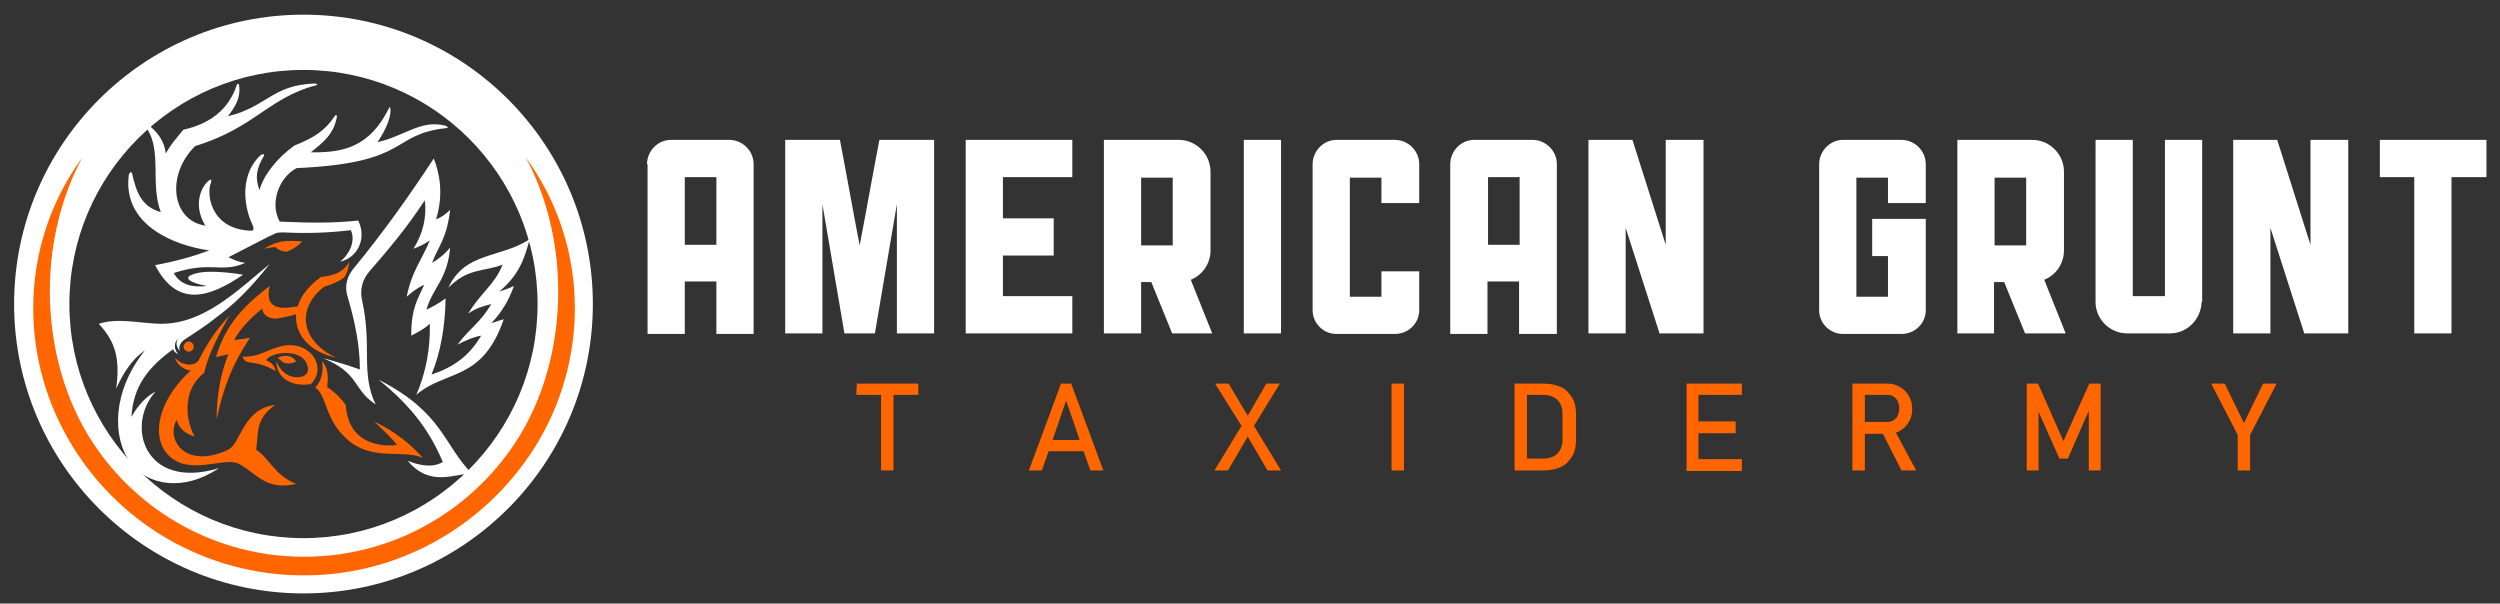
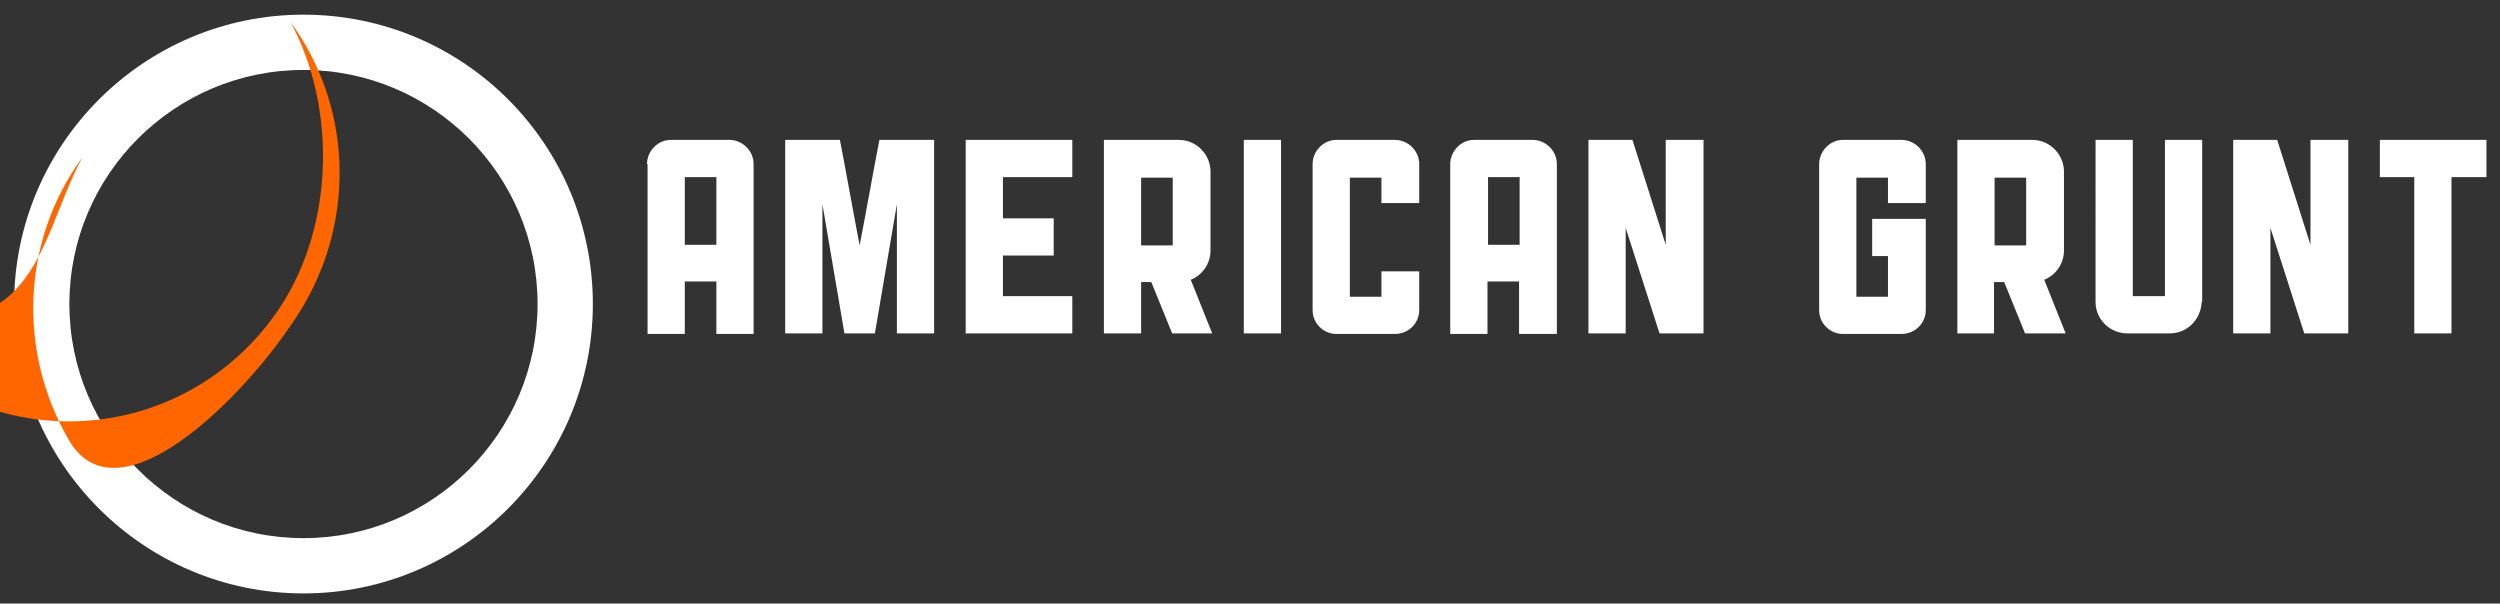
<svg xmlns="http://www.w3.org/2000/svg" version="1.1" id="American_Grunt_Taxidermy__x28_Primary_Logo_x29_" x="0px" y="0px" viewBox="0 0 443.2 107" style="enable-background:new 0 0 443.2 107;" xml:space="preserve">
  <rect x="0" y="0" width="443.2" height="107" fill="#333333" stroke="none" />
  <style type="text/css"> .st0{fill-rule:evenodd;clip-rule:evenodd;fill:#FF6600;} .st1{fill-rule:evenodd;clip-rule:evenodd;fill:#FFFFFF;} </style>
  <g>
-     <path class="st0" d="M330.6,74.8h4c0.4,0,0.8-0.1,1.1-0.3c0.3-0.2,0.6-0.5,0.7-0.8c0.2-0.4,0.3-0.8,0.3-1.3s-0.1-0.9-0.3-1.3 c-0.2-0.4-0.4-0.6-0.7-0.8c-0.3-0.2-0.7-0.3-1.1-0.3h-4V74.8z M300,68h1.1h7.7v2h-7.7v4.7h6.6v2.1h-6.6v4.6h7.7v2.1h-7.7H300h-1V68 H300z M270.7,70v11.3h2.8c1.1,0,2-0.3,2.6-0.9s0.9-1.4,0.9-2.5v-4.5c0-1.1-0.3-1.9-0.9-2.5s-1.5-0.9-2.6-0.9H270.7z M268.6,68h1.5 h0.7h2.7c1.2,0,2.3,0.2,3.2,0.6c0.9,0.4,1.5,1.1,2,1.9s0.7,1.8,0.7,3v4.4c0,1.2-0.2,2.2-0.7,3s-1.1,1.5-2,1.9s-1.9,0.6-3.2,0.6 h-2.7H270h-1.5V68H268.6z M248.9,83.4h-2.2V68h2.2V83.4z M221.2,73.7l3.3-5.7h2.4l-4.6,7.5l4.8,7.9h-2.4l-3.5-6l-3.5,6h-2.4 l4.8-7.9l-4.7-7.5h2.4L221.2,73.7z M192.1,80h-6.2l-1.2,3.4h-2.3l5.7-15.4h1.8l5.7,15.4h-2.3L192.1,80z M186.6,78h4.8l-2.4-7 L186.6,78z M151.9,68h10.9v2h-4.4v13.4h-2.2V70h-4.4L151.9,68L151.9,68z M398.9,77.1v6.3h-2.2v-6.3L392,68h2.4l3.4,7l3.4-7h2.4 L398.9,77.1z M370.4,68h2v15.4h-2.1V72.8l-3.7,8.5h-1.5l-3.7-8.3v10.4h-2.1V68h2l4.5,10.2L370.4,68z M336.1,76.7l3.6,6.7h-2.6 l-3.3-6.5h-3.2v6.5h-2.2V68h0.9h1.2h4c0.9,0,1.7,0.2,2.3,0.6c0.7,0.4,1.2,0.9,1.6,1.6s0.6,1.5,0.6,2.3c0,0.9-0.2,1.7-0.6,2.3 c-0.4,0.7-0.9,1.2-1.6,1.6C336.7,76.5,336.4,76.6,336.1,76.7z" />
    <path class="st1" d="M390.3,53.5c0,0.1,0,0.2,0,0.2c-0.2,3-2.6,5.4-5.6,5.4h-7.6c-3,0-5.5-2.4-5.6-5.4c0-0.1,0-0.1,0-0.2V24.8h6.6 v27.7h5.7V24.8h6.6v28.7H390.3z M365.9,44.4c0,2.4-1.5,4.4-3.5,5.2l3.8,9.5H359l-3.7-9.1h-1.8v9.1H347V24.8h6.6h6.7 c3.1,0,5.6,2.6,5.6,5.6L365.9,44.4L365.9,44.4z M353.6,43.5h5.6v-12h-5.6V43.5z M281.6,24.8h7.8l5.9,18.6c0-6.2,0-12.4,0-18.6h6.7 v34.3h-7.8l-6-18.7c0,6.2,0,12.5,0,18.7h-6.6V24.8z M257.1,29.1c0-2.3,1.9-4.3,4.2-4.3h10.4c2.3,0,4.3,1.9,4.3,4.3v30.1h-6.7v-9.3 h-5.6v9.3h-6.6L257.1,29.1L257.1,29.1z M269.4,43.4v-12h-5.6v12H269.4z M232.7,29.1c0-2.3,1.9-4.3,4.2-4.3h10.4 c2.3,0,4.3,1.9,4.3,4.3V36h-6.7v-4.5h-5.6v21.1h5.6v-4.5h6.7V55c0,2.3-1.9,4.2-4.3,4.2h-10.4c-2.3,0-4.2-1.9-4.2-4.2V29.1z M220.5,24.8h6.6v34.3h-6.6V24.8z M214.6,44.4c0,2.4-1.5,4.4-3.5,5.2l3.8,9.5h-7.1l-3.7-9.1h-1.8v9.1h-6.6V24.8h6.6h6.7 c3.1,0,5.6,2.6,5.6,5.6V44.4z M202.3,43.5h5.6v-12h-5.6V43.5z M171.2,24.8h18.9v6.6h-12.3v7.3h9v6.6h-9v7.2h12.3v6.6h-18.9V24.8z M139.2,24.8h9.7c1.2,6.2,2.3,12.5,3.5,18.7c1.2-6.2,2.3-12.5,3.5-18.7h9.7v34.3H159c0-7.6,0-15.3,0-22.9l-3.9,22.9h-2.7h-2.7 l-3.9-22.9c0,7.6,0,15.3,0,22.9h-6.6L139.2,24.8L139.2,24.8z M322.5,29.1c0-2.3,1.9-4.3,4.2-4.3h10.4c2.3,0,4.3,1.9,4.3,4.3V36 h-6.7v-4.5h-5.6v21.1h5.6v-7.2h-2.8v-6.6h9.5V55c0,2.3-1.9,4.2-4.3,4.2h-10.4c-2.3,0-4.2-1.9-4.2-4.2V29.1z M114.7,29.1 c0-2.3,1.9-4.3,4.2-4.3h10.4c2.3,0,4.3,1.9,4.3,4.3v30.1H127v-9.3h-5.6v9.3h-6.6V29.1H114.7z M127,43.4v-12h-5.6v12H127z M421.9,24.8h18.9v6.6h-6.2v27.7H428V31.4h-6.1V24.8z M395.9,24.8h7.8l5.9,18.6c0-6.2,0-12.4,0-18.6h6.7v34.3h-7.8l-6-18.7 c0,6.2,0,12.5,0,18.7h-6.6V24.8z" />
  </g>
  <g>
    <path class="st1" d="M53.8,12.4c22.9,0,41.5,18.6,41.5,41.5S76.7,95.4,53.8,95.4S12.3,76.8,12.3,53.9C12.3,31,30.9,12.4,53.8,12.4 M53.8,2.6c-28.3,0-51.3,23-51.3,51.3s23,51.3,51.3,51.3s51.3-23,51.3-51.3S82.2,2.6,53.8,2.6z" />
-     <path class="st0" d="M14.6,27.9C3.8,42.7,3.1,62.3,12.2,78c8.3,14.4,23.9,24,41.7,24s33.3-9.7,41.7-24c9.1-15.7,8.4-35.3-2.4-50.1 c8.2,15.2,7.7,36-1.8,50.5c-8,12.2-21.8,20.3-37.5,20.3s-29.5-8.1-37.5-20.3C6.9,63.8,6.4,43.1,14.6,27.9" />
-     <path class="st0" d="M40.7,55.9c-1.7,3-3.8,6.9-4.5,10.2c-3.6,2.7-3.6,7.7-1.7,11.3c-1.8-0.6-2.7-1.4-3.2-3c-2,3.9,1.9,8.8,9.2,5.3 c2.2-1.1,2.6-7.3,8.3-7.9c-3.7,2.5-2.9,5.2-3.4,7.9c2.8,2,3,4.3,7.1,6.1c-5.5,1.2-7-1.9-10.2-3.6c-2-1-6.4,1-9.9,0 c-5.7-1.7-6-9.7,1.4-16.5c-1-0.1-2.4-0.9-2.8-2.3c1.3,1.5,3.4,1.6,4.2,0.5C36.3,61.8,37.7,59.1,40.7,55.9 M61.9,46.4 c-0.9,1.8-2.8,2.5-5,2.7c-2.2,1.6-3.6,3.4-4.1,5.2c-2,0.3-6.1,1.2-5-3.6c-4.3,3.3-7.8,6.7-9.5,12.6l2.2-0.5 c-1.4,3.3-2.1,7.5-2.1,11.5c1.3-5.9,2.8-9.7,5.9-14.4l-2.8,0.4c1.1-2.1,3.1-4.1,5-5.6c0.1,1.1,1,1.7,2.3,1.8 c1.5-0.2,2.7-0.5,3.7-0.8c-0.3,3.5,2.3,6.7,7.1,7.7c-6.1-2.8-7.3-8.6-2.1-12.6c1.3-0.3,2.5-0.9,3.5-1.6 C61.6,48.4,61.8,47.4,61.9,46.4z M53.6,42.8c-0.7,0.7-1.6,1.4-2.7,1.8c-0.9,0-1.4-0.2-2.1-0.8c-0.6,0-1.3,0.2-2,0.3 C49.3,42.6,50.6,42.6,53.6,42.8z M57.1,64c0.3,2.1-0.2,3.6-1.2,4.7c2.2,1.6,1.6,5.8,5.9,9.4c4.4,3.7,9.8,1.5,13.2,3.1 c-2.2-2.4-4.6-4.5-8.7-6.5c1.6,1.5,3.1,2.9,4.1,4.2c-3.8,0.4-8.7-0.8-9.1-7.1c-0.7-1-1.8-2.2-3.3-3.2C58.3,66.4,58,65.1,57.1,64z M43,63.2c0.3,0.9,0.8,1,1.6,1.1c0.8,0.1,2.3,0.3,4.3,1.5c-0.4-1.5-1.3-1.7-1.5-1.8c-0.2-0.1-0.2-0.2-0.1-0.3c1-1.3,5.7-1.9,7,0.6 c0.7,1.4,0.1,2.3-0.9,2.5c-2.5,0.5-4-1.5-4.4-2.8c0,3.2,2.9,4.6,6.1,4.1c2.7-2.6,0.5-6.7-3.3-6.9C48.5,61,46.3,63.5,43,63.2z M50.8,64.4c0.5,0.1,1,0,1.7-0.3c-0.7-1.3-2.5-1.2-3.3-0.6C49.8,63.7,49.9,64.3,50.8,64.4z M32.7,61c0.2-0.4,0.8-0.6,1.2-0.3 c0.4,0.2,0.6,0.8,0.3,1.2c-0.2,0.4-0.8,0.6-1.2,0.3C32.6,62,32.4,61.5,32.7,61z" />
-     <path class="st1" d="M36.7,50.7c-2.4,0.3-4.7-0.1-5.9-2.3c6.8-2.2,8.3,0.1,12.7-1.8c-1-0.1-2-0.5-3-1l6.8-3.5l1.7-0.8 c0.4-0.1,0.9-0.1,1.3-0.1c3.9,0.2,7.9,0.1,11.9-0.4c0.9,2-0.3,4.3-1.9,5.6c3.3-0.8,4.7-4.3,3.2-7.3c-4.6,0.5-9.1,0.4-13.5,0.2 c-0.1,0-0.3,0-0.4,0c-1.9-3.4,0-8,3-9.5c20.4-0.9,16.4-6,26.6-7.1c0.4,0,0-0.4-0.2-0.4c-4.3-1.2-7.4,1.9-12.1,2.9 c0.7-0.9,2.6-4.1,2.3-6c0-0.3-0.2-0.2-0.3,0.1C65.5,26,61,27.1,55.1,27c2-1.6,4.1-3.2,4.6-6.2c0.1-0.4-0.2-0.5-0.3-0.3 c-1.8,2.7-3.7,3.9-7.2,5.3c-3.1,2.2-5.5,5.3-6.2,7.9c-0.8-2.2-0.6-3.7,0.8-6.1c0.2-0.4-0.4-0.3-0.7,0c-4.1,4-2.4,10.1-1.4,12.1 c0.2,0.5,0.6,1.3-0.4,1.2c-7.2-0.4-7.7-6.8-6.9-8.5c0.1-0.3,0.1-0.7-0.2-0.5c-1.1,0.6-3.3,4-0.8,8.1c-6-0.9-7-9-1.8-14.1 c8-2.5,11.1-5.9,15.8-8.5c1.6-0.9,3.4-1.7,5.7-2.3c0.3-0.1,0.1-0.3-0.4-0.3c-7.5,0.3-8.5,4.2-15.3,5.8c1.1-1.4,2.3-3.1,2-5.4 c0-0.3-0.3-0.5-0.4-0.2c-1.4,4.3-4.6,6.9-9.5,8c-1.2,1.5-2.1,2.4-3.1,4.2C29.1,25,28,23.4,26,21.9c-0.1-0.1-0.3-0.1-0.4-0.1 c-0.2,0-0.2,0.2-0.1,0.3c3.5,4,1,10.2,3,15.5c-3.4-1-4.3-3.4-5.1-6.9c-0.1-0.3-0.3-0.2-0.4,0c-0.1,0.1-0.2,0.3-0.2,0.6 c-0.9,8.6,8,12.2,14.3,13.1c-2.7,1-5.8,1.9-9.6,2.6c3.9,7.5,9.4,5.9,15.6,1.7c0,0-6.1-1.1-8.8-0.1c-0.3,0.1-0.5,0.2-0.7,0.3 C32.6,49.7,35,50.4,36.7,50.7 M66.6,71.7c-4.1-2.7-2.8-5.5-9.3-8.2c2.3,0.6,4.5,1.3,6.5,2c0-4.3-0.9-8.6-2.2-13 c-0.5-1.6-0.2-3.3,1-4.8c5.2-6.3,9.9-12.9,14.3-19.6c1,2.5,1.8,6.3,0.4,10.8c1-0.4,1.8-1,2.5-1.7c-0.6,5.2-2.1,6.4-3.2,9.4 c1.2-0.7,2.3-1.6,3.2-2.7c-0.5,5.7-3.1,7.1-4.2,11c1.1-0.5,2.3-1.2,3.4-2c-0.1,5.1-0.9,9.6-2.5,13.5c3.9-1.3,6.7-3.3,8.8-6.9 c-1.2,0.2-2.7,0.8-4.2,1.6c2.4-3.2,4-3.8,6-7.2c-1.5,0.4-2.7,0.7-4.1,1.7c2.2-3.7,4.7-5.1,6.1-8.7C86,48.2,83,47.4,79.5,51 c2.9-6.4,9.3-5.2,14.4-8.6c-1,3.8-2,6.4-5.4,9.3c0.9-0.3,1.8-0.6,2.6-1c-0.9,2.6-2.2,4.7-4,6.6c0.7-0.2,1.4-0.5,2.2-0.7 C85.5,67.7,79,65.5,73.8,70c1.7-3.9,2.5-8.2,2.4-12.6c-1,0.9-2.1,1.5-3.3,2.1c0-5,1.2-6.5,2.3-9C74,51,73,51.8,72.1,52.6 c0.9-4.6,2.8-6.7,4.1-10c-0.8,0.6-1.8,1.1-2.9,1.5c1.6-2.6,2.4-5.4,2-8.6c-2.9,4.5-6.3,8.6-9.8,12.6c-1.4,1.6-1.7,3.5-1.3,5.2 C66,61.4,63.9,66.1,66.6,71.7z M72.3,81.7c2,0.8,4.4,1.3,6.2,0.2c-2.2-5.2-5.3-9.7-11.4-14.6c11.4,5.8,11.5,11.5,16.5,16.6 C80.4,84.1,76.1,86.3,72.3,81.7z M23.3,73.9c1.2-2.1,2.6-3.6,4.3-4.5C22.2,75.3,25.5,87,38.8,83c-6.2,4.2-12.7,3.1-15.7-1 c-3.2-4.4-3.3-12.5,2.6-19.9c-2.2,1.5-3.8,3.9-5.1,6.8c0.7-5.3-0.1-8.3-3.1-11.5c3.5-1.1,7-0.1,10.9,0c7.6,0.1,13.5-5.7,19.4-10.6 c-3.6,4.6-6.5,7.3-9.5,9.5C37,57.4,34.7,58.9,33,60c-0.8,0.5-1.5,1.3-1.1,2.2c-0.5-0.4-0.9-1.5-0.3-2.2c-0.8,0.7-0.8,1.9,0,2.8 c-0.4-0.2-0.8-0.5-0.9-0.9C26.4,65,23.6,68.4,23.3,73.9z" />
+     <path class="st0" d="M14.6,27.9C3.8,42.7,3.1,62.3,12.2,78s33.3-9.7,41.7-24c9.1-15.7,8.4-35.3-2.4-50.1 c8.2,15.2,7.7,36-1.8,50.5c-8,12.2-21.8,20.3-37.5,20.3s-29.5-8.1-37.5-20.3C6.9,63.8,6.4,43.1,14.6,27.9" />
  </g>
</svg>